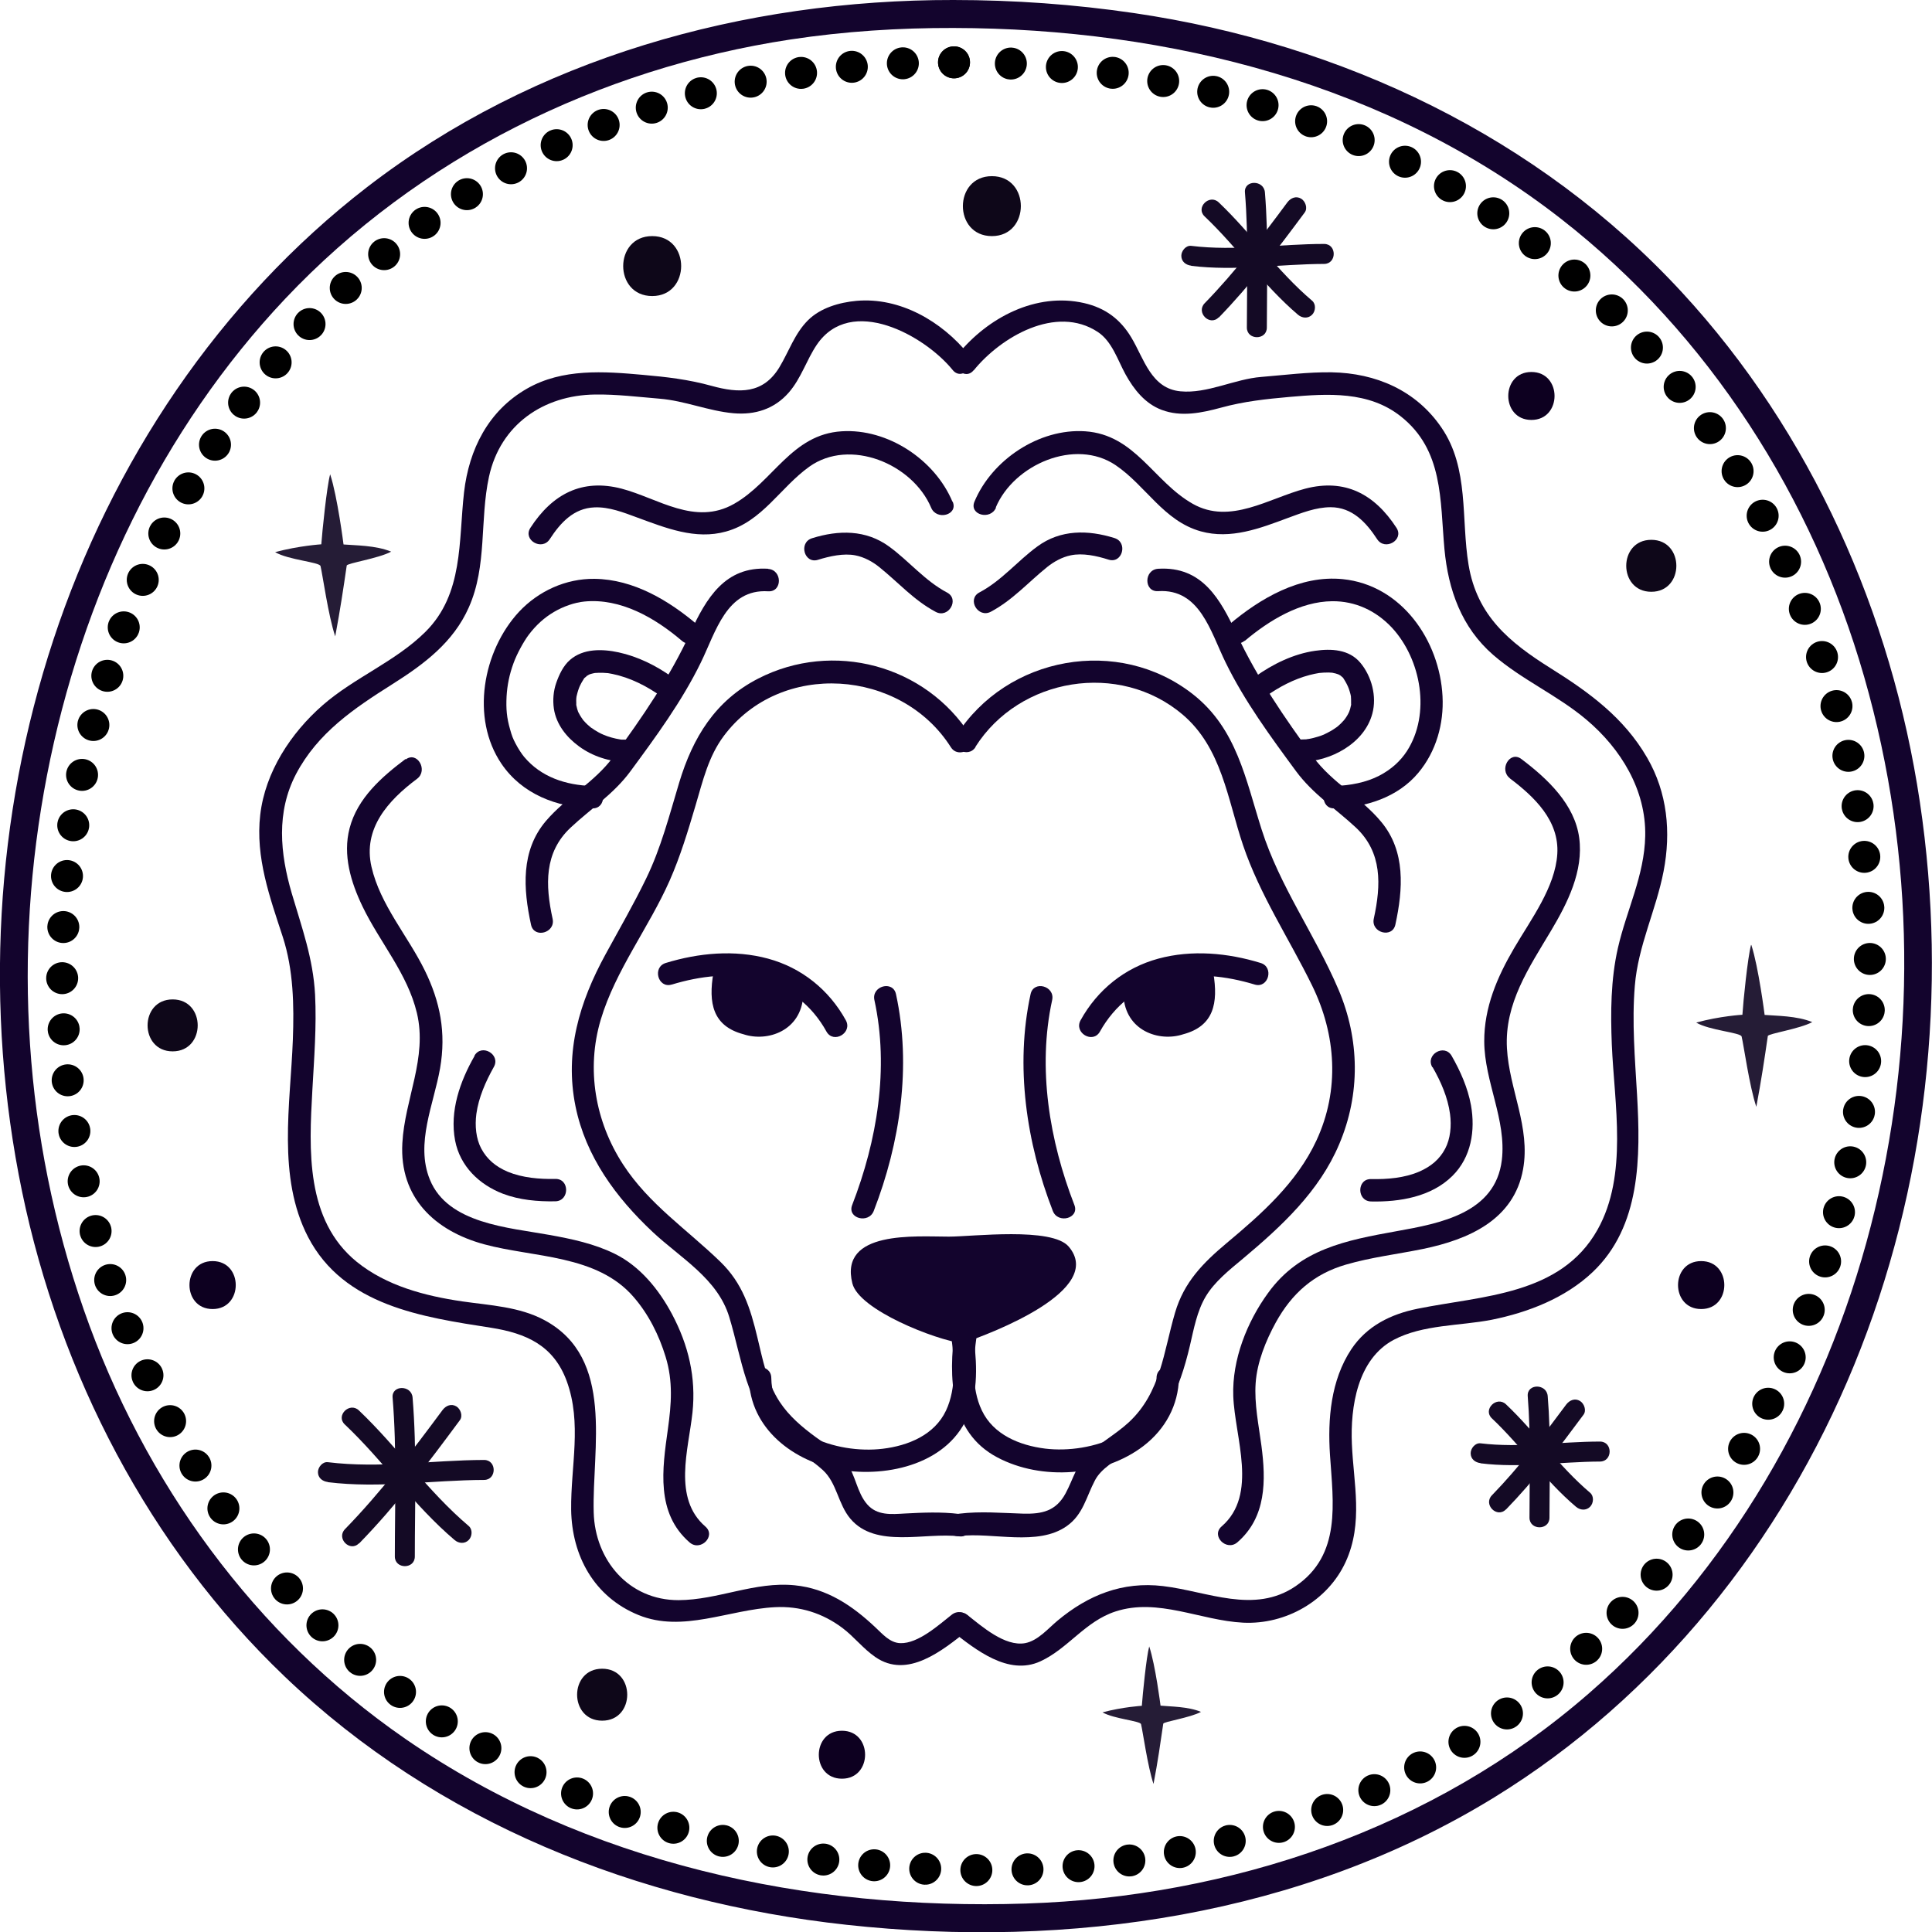
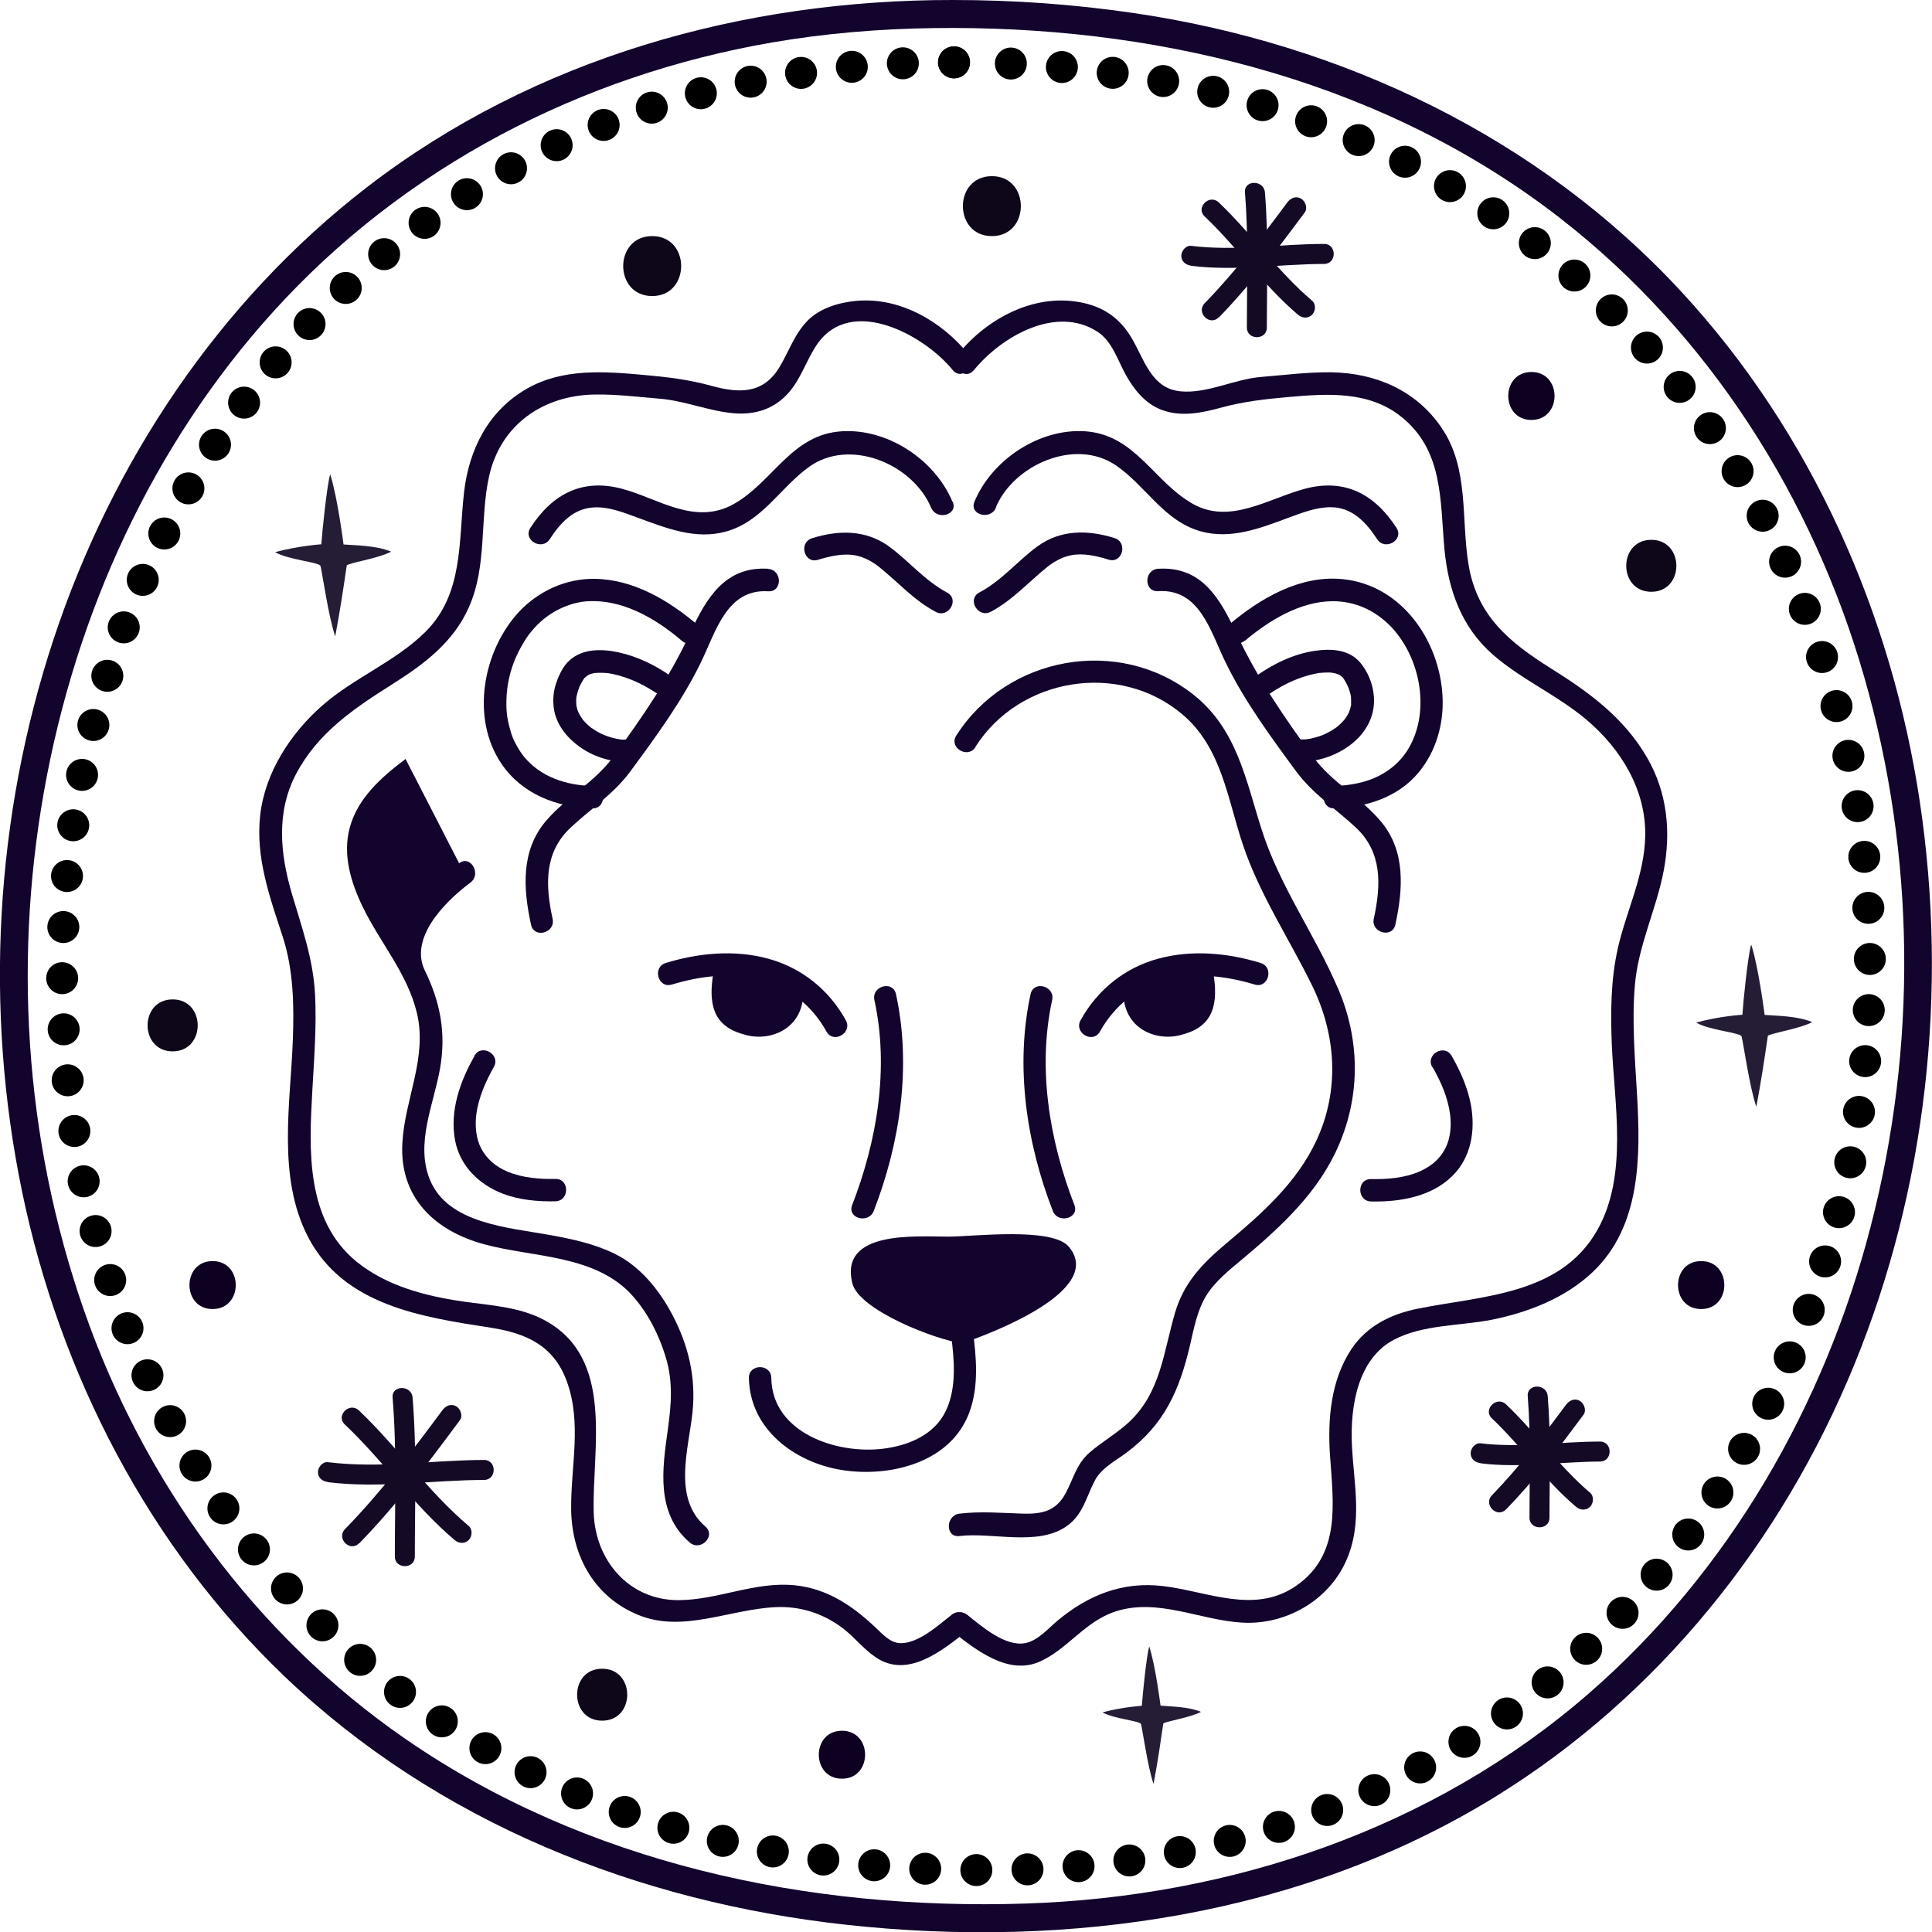
<svg xmlns="http://www.w3.org/2000/svg" id="Calque_2" data-name="Calque 2" viewBox="0 0 120.86 120.87">
  <defs>
    <style>
      .cls-1 {
        fill: #13042d;
      }

      .cls-2 {
        fill: #0d0020;
      }

      .cls-3, .cls-4 {
        fill: none;
        stroke: #000;
        stroke-linecap: round;
        stroke-linejoin: round;
        stroke-width: 2px;
      }

      .cls-5 {
        fill: #140a25;
      }

      .cls-6 {
        fill: #251c36;
      }

      .cls-4 {
        stroke-dasharray: 0 3.2;
      }

      .cls-7 {
        fill: #0e0719;
      }
    </style>
  </defs>
  <g id="OBJECTS">
    <g>
      <g>
        <path class="cls-1" d="M59.64,0c-13.14-.02-26.18,3.62-36.67,11.7C13.69,18.86,7,28.92,3.34,40.02S-.98,63.13,1.38,74.54c2.37,11.44,7.95,22.24,16.43,30.34,9.56,9.13,22.12,14.11,35.15,15.53,13.93,1.52,28.46-.56,40.53-7.98,10.24-6.3,17.96-15.96,22.5-27.04s5.88-23.4,4.11-35.22c-1.76-11.78-6.78-23.1-14.89-31.89C96.25,8.57,83.95,2.73,70.95.82,67.2.27,63.43,0,59.64,0c-1.13,0-1.13,1.75,0,1.75,13.57.02,27.23,3.52,38.05,11.97,9.23,7.21,15.71,17.42,18.93,28.63s3.31,23.14.41,34.35c-2.89,11.2-8.86,21.6-17.62,29.22-9.76,8.5-22.41,12.74-35.25,13.16-13.59.44-27.49-2.49-38.8-10.3-9.41-6.5-16.37-16.08-20.12-26.85S.79,59.59,2.94,48.5s7.14-21.59,14.9-29.81C26.22,9.82,37.42,4.3,49.45,2.47c3.37-.51,6.79-.73,10.2-.72,1.13,0,1.13-1.75,0-1.75h0Z" />
        <g>
          <line class="cls-3" x1="59.68" y1="3.9" x2="59.68" y2="3.9" />
          <path class="cls-4" d="M56.48,3.96C-13.71,7.05-15.95,119.03,63.73,116.96c70.22-2.07,72.58-111.51-2.44-113.05" />
          <line class="cls-3" x1="59.68" y1="3.9" x2="59.68" y2="3.9" />
        </g>
      </g>
      <g>
        <g>
          <g>
            <path class="cls-1" d="M60.59,22.17c-1.67-2.06-4.28-3.59-7.01-3.35-1.08.1-2.26.44-3.04,1.22-.83.83-1.19,1.95-1.78,2.93-1.02,1.69-2.53,1.64-4.24,1.17-1.44-.4-2.82-.56-4.3-.69-2.45-.22-5.03-.41-7.25.86-2.42,1.38-3.63,3.8-3.94,6.48-.35,3.08-.03,6.36-2.41,8.73-1.88,1.87-4.45,2.86-6.44,4.6s-3.59,4.18-3.9,6.85.6,5.16,1.41,7.64c.67,2.07.71,4.28.63,6.44-.15,4.03-.99,8.58.95,12.33,2.24,4.31,7.15,5.01,11.45,5.68,2.21.35,3.91,1.11,4.73,3.33.97,2.65.25,5.32.28,8.05.04,2.89,1.44,5.46,4.21,6.59s5.64-.34,8.54-.49c1.55-.08,2.98.37,4.22,1.3.73.55,1.3,1.3,2.06,1.82,2.01,1.39,4.19-.41,5.77-1.66.71-.56-.29-1.54-.99-.99-.79.62-2.1,1.82-3.22,1.78-.65-.02-1.11-.57-1.55-.98-1.44-1.36-3.03-2.44-5.06-2.64-2.49-.25-4.79.92-7.26.93-3.12.01-5.23-2.51-5.31-5.49-.11-4,1.34-9.64-3.07-12.02-1.57-.85-3.43-.93-5.16-1.18-2.32-.34-4.74-.97-6.6-2.48-3.2-2.61-2.98-7-2.77-10.73.11-1.99.27-3.99.17-5.98-.12-2.26-.83-4.2-1.46-6.34-.73-2.5-.98-5.07.27-7.46,1.36-2.58,3.62-4.1,6.01-5.61,1.98-1.25,3.83-2.62,4.8-4.82,1.16-2.61.67-5.45,1.26-8.17.71-3.26,3.41-5.1,6.63-5.14,1.35-.02,2.7.15,4.04.26,1.59.13,3.05.77,4.62.91,1.35.12,2.56-.26,3.46-1.29.78-.89,1.11-2.04,1.76-3,2.14-3.14,6.75-.57,8.5,1.59.57.7,1.55-.3.99-.99h0Z" />
            <path class="cls-1" d="M60.92,23.16c1.68-2.07,5.14-4.12,7.76-2.39.89.59,1.24,1.76,1.73,2.65.52.94,1.22,1.83,2.26,2.22,1.22.46,2.5.19,3.72-.14,1.42-.39,2.81-.54,4.28-.67,2.39-.21,4.95-.37,6.95,1.21,2.68,2.11,2.46,5.24,2.74,8.31.24,2.56,1.07,4.9,3.05,6.62,1.8,1.56,4.02,2.52,5.83,4.05,2.16,1.82,3.74,4.4,3.68,7.28-.05,2.48-1.17,4.64-1.71,7.01-.45,1.98-.46,4.03-.38,6.05.16,3.71,1.02,8.15-.89,11.56-2.3,4.11-7.21,4.13-11.26,4.95-1.68.34-3.18,1.08-4.15,2.54-1.28,1.94-1.48,4.36-1.33,6.61.2,3.01.72,6.24-2.14,8.2-2.6,1.78-5.52.33-8.31,0-2.53-.3-4.67.56-6.59,2.16-.59.49-1.23,1.26-2.03,1.41-1.27.23-2.72-1.06-3.61-1.76-.7-.55-1.7.43-.99.99,1.49,1.17,3.54,2.83,5.55,1.91,1.74-.8,2.8-2.5,4.7-3.12,2.66-.87,5.33.57,7.99.7s5.29-1.36,6.41-3.8.49-4.93.39-7.38c-.1-2.32.35-5.3,2.61-6.51,1.83-.97,4.15-.87,6.14-1.26,2.28-.46,4.6-1.36,6.31-2.98,3.02-2.86,3-7.22,2.78-11.08-.13-2.27-.33-4.55-.14-6.83.2-2.5,1.33-4.73,1.8-7.17s.24-4.91-1.03-7.1c-1.45-2.51-3.64-4.1-6.04-5.6-2.58-1.62-4.6-3.28-5.13-6.46-.48-2.87.05-6.04-1.69-8.58-1.59-2.34-4.11-3.42-6.88-3.47-1.47-.02-2.93.17-4.4.29-1.67.13-3.38,1.06-5.05.9-1.84-.17-2.28-2.04-3.08-3.37-.69-1.15-1.64-1.85-2.95-2.15-3.01-.69-6.03.91-7.9,3.21-.56.69.42,1.69.99.99h0Z" />
          </g>
          <g>
            <g>
              <path class="cls-1" d="M43.66,39.11c-1.81-1.54-4.02-2.87-6.47-2.9-1.79-.02-3.5.76-4.72,2.06-2.27,2.45-3.04,6.65-1.1,9.51,1.29,1.9,3.45,2.72,5.68,2.79.9.03.9-1.37,0-1.4-1.68-.05-3.21-.57-4.26-1.82-.15-.18-.37-.51-.53-.82-.17-.32-.24-.5-.35-.9-.21-.72-.26-1.28-.22-2.07.04-.68.17-1.36.44-2.09.2-.55.62-1.33.96-1.78.46-.6.96-1.05,1.55-1.4s1.3-.6,1.92-.66c2.26-.22,4.4,1.01,6.1,2.46.68.58,1.68-.41.99-.99h0Z" />
              <path class="cls-1" d="M42.04,42.35c-.99-.71-2.14-1.28-3.34-1.54-1.02-.22-2.21-.25-3.04.47-.42.36-.68.92-.86,1.43s-.23,1.08-.15,1.63c.15.98.79,1.78,1.57,2.35.84.62,1.92.97,2.97.98.9,0,.9-1.39,0-1.4-.09,0-.18,0-.26,0-.04,0-.08,0-.12-.01-.11,0,.11.02,0,0-.19-.03-.37-.07-.55-.12s-.35-.11-.52-.18c.11.05-.09-.05-.13-.06-.1-.05-.2-.1-.29-.16-.08-.04-.15-.09-.22-.14-.04-.02-.07-.05-.11-.07-.17-.12.06.05-.04-.03-.15-.12-.29-.25-.42-.4-.03-.03-.06-.06-.08-.1-.07-.08.06.08,0,0-.06-.08-.11-.16-.16-.24-.04-.07-.08-.15-.12-.22-.06-.12-.01-.03,0,0-.02-.06-.04-.12-.06-.18-.02-.08-.04-.17-.06-.25-.03-.13,0-.04,0,0,0-.04,0-.09,0-.13-.01-.24,0-.37.04-.51.04-.18.12-.42.18-.55s.12-.24.19-.35c.03-.04.05-.09.08-.13.07-.11-.07.05.04-.04.04-.03.2-.16.07-.08.06-.04.13-.08.2-.12.11-.06.03-.01,0,0,.04-.01.08-.03.11-.04.1-.03.2-.05.31-.07-.13.02.1,0,.15,0,.11,0,.21,0,.32,0,.27.01.33.02.57.07,1.12.23,2.15.76,3.08,1.42.31.22.78.05.96-.25.21-.35.06-.74-.25-.96h0Z" />
            </g>
            <g>
              <path class="cls-1" d="M77.86,40.1c1.54-1.3,3.47-2.47,5.48-2.49,1.45-.01,2.73.59,3.73,1.65,1.85,2,2.44,5.41.94,7.73-.41.63-.99,1.15-1.72,1.53-.82.43-1.84.62-2.81.65-.9.03-.9,1.43,0,1.4,1.95-.06,3.96-.68,5.25-2.23,1.11-1.33,1.6-3.06,1.51-4.78-.18-3.5-2.57-6.96-6.24-7.33-2.67-.27-5.17,1.2-7.13,2.86-.69.58.31,1.57.99.99h0Z" />
              <path class="cls-1" d="M79.19,43.56c.83-.59,1.74-1.07,2.72-1.33.19-.05.47-.11.61-.13.13-.02.41-.03.6-.03.04,0,.26.02.21.01s.17.04.22.05c.05.01.25.09.12.03.09.04.17.09.25.14-.12-.08.04.05.08.08.08.07.03.03,0,0,.02.03.05.06.07.1.13.21.24.41.31.61.04.11.07.22.1.33.01.05.02.1.03.14.02.12,0-.09,0,.03.01.1.01.21.01.31,0,.04,0,.09,0,.13,0,.15.03-.08,0,.07-.02.08-.04.17-.06.25-.01.04-.09.25-.04.13-.07.17-.17.34-.28.49-.08.11-.02.03,0,0-.03.03-.05.07-.08.1-.06.07-.13.14-.2.21-.06.06-.13.12-.19.17-.02.02-.14.1-.04.03-.04.03-.09.06-.13.09-.17.12-.35.22-.54.31-.04.02-.08.04-.12.06-.15.07.06-.02-.07.03-.1.04-.2.08-.31.11-.2.06-.41.12-.62.15-.04,0-.08.01-.12.02.1-.01.04,0-.02,0-.11,0-.21.01-.32.01-.9,0-.9,1.41,0,1.4,1.84-.02,3.97-1.14,4.47-3.02.29-1.07-.04-2.33-.75-3.18s-1.84-.89-2.82-.75c-1.35.19-2.66.83-3.76,1.62-.31.22-.45.61-.25.96.18.3.65.47.96.25h0Z" />
            </g>
          </g>
          <g>
-             <path class="cls-1" d="M25.37,47.48c-1.49,1.12-3.01,2.45-3.5,4.33-.44,1.68.08,3.38.81,4.9,1.08,2.24,2.81,4.19,3.4,6.66.67,2.81-.76,5.37-.91,8.14-.19,3.41,2.03,5.49,5.12,6.33s7.05.63,9.35,3.3c.93,1.07,1.59,2.39,2,3.74.47,1.53.36,2.96.14,4.53-.35,2.49-.76,5.24,1.36,7.08.68.59,1.67-.4.99-.99-2.06-1.78-1.06-4.81-.81-7.14.23-2.19-.25-4.21-1.28-6.15-.82-1.54-2-3-3.59-3.78-1.28-.63-2.7-.93-4.1-1.18-2.52-.46-6.34-.69-7.46-3.46-.92-2.26.25-4.72.64-6.96s0-4.17-.95-6.11c-1.06-2.17-2.79-4.1-3.34-6.49s1.03-4.15,2.85-5.51c.71-.53.01-1.75-.71-1.21h0Z" />
+             <path class="cls-1" d="M25.37,47.48c-1.49,1.12-3.01,2.45-3.5,4.33-.44,1.68.08,3.38.81,4.9,1.08,2.24,2.81,4.19,3.4,6.66.67,2.81-.76,5.37-.91,8.14-.19,3.41,2.03,5.49,5.12,6.33s7.05.63,9.35,3.3c.93,1.07,1.59,2.39,2,3.74.47,1.53.36,2.96.14,4.53-.35,2.49-.76,5.24,1.36,7.08.68.59,1.67-.4.99-.99-2.06-1.78-1.06-4.81-.81-7.14.23-2.19-.25-4.21-1.28-6.15-.82-1.54-2-3-3.59-3.78-1.28-.63-2.7-.93-4.1-1.18-2.52-.46-6.34-.69-7.46-3.46-.92-2.26.25-4.72.64-6.96s0-4.17-.95-6.11s1.03-4.15,2.85-5.51c.71-.53.01-1.75-.71-1.21h0Z" />
            <path class="cls-1" d="M59.58,31.38c-1.1-2.62-4.04-4.58-6.92-4.4-3.14.19-4.29,3.15-6.74,4.54s-4.75-.35-7.03-.95c-2.49-.65-4.34.34-5.71,2.45-.49.76.72,1.46,1.21.71.67-1.03,1.5-1.94,2.8-1.99.91-.04,1.82.32,2.66.63,1.78.65,3.65,1.42,5.57.88,2.27-.63,3.39-2.75,5.2-4.05,2.54-1.82,6.47-.19,7.63,2.56.34.82,1.7.46,1.35-.37h0Z" />
            <path class="cls-1" d="M29.69,66.05c-.91,1.59-1.57,3.45-1.22,5.3.31,1.61,1.51,2.76,3,3.33,1.03.39,2.17.49,3.27.47.9-.02.9-1.42,0-1.4-1,.02-2.06-.07-2.98-.45-.75-.32-1.3-.78-1.66-1.46-.32-.61-.4-1.4-.3-2.16.14-1.02.58-2.02,1.09-2.93.45-.78-.76-1.49-1.21-.71h0Z" />
            <path class="cls-1" d="M59.25,37.07c-1.4-.74-2.37-1.96-3.63-2.88-1.45-1.06-3.16-1.04-4.82-.52-.86.27-.49,1.62.37,1.35.74-.23,1.61-.42,2.33-.28.57.11,1.09.4,1.51.74,1.18.95,2.17,2.08,3.53,2.8.8.42,1.5-.79.71-1.21h0Z" />
-             <path class="cls-1" d="M94.45,48.69c1.54,1.16,3.1,2.65,2.97,4.73s-1.64,4.08-2.7,5.89-1.88,3.71-1.87,5.84c.01,2.51,1.4,4.91,1.1,7.42-.4,3.32-3.85,3.96-6.59,4.45-3.15.57-6.04,1.11-8.03,3.86-1.32,1.81-2.26,4.18-2.18,6.45.09,2.59,1.58,6.16-.73,8.16-.68.59.31,1.58.99.99,1.81-1.57,1.79-3.86,1.5-6.05-.17-1.29-.45-2.6-.36-3.91s.64-2.66,1.26-3.79c1.01-1.83,2.39-3.04,4.39-3.62,1.58-.46,3.21-.65,4.82-.98,2.85-.59,5.69-1.82,6.26-4.99.47-2.62-.87-5-1.01-7.56-.16-2.81,1.39-5.06,2.76-7.36,1.03-1.73,2.04-3.73,1.76-5.81s-1.96-3.68-3.62-4.93c-.72-.54-1.42.67-.71,1.21h0Z" />
            <path class="cls-1" d="M62.29,31.75c1.13-2.69,4.97-4.36,7.5-2.65,1.89,1.28,3,3.49,5.33,4.14,1.87.52,3.71-.19,5.45-.84.85-.31,1.75-.67,2.67-.67,1.34,0,2.22.94,2.91,2,.49.75,1.7.05,1.21-.71-1.37-2.11-3.22-3.1-5.71-2.45-2.28.6-4.69,2.27-7.03.95-2.46-1.39-3.6-4.33-6.74-4.54-2.88-.19-5.83,1.79-6.92,4.4-.35.83,1.01,1.19,1.35.37h0Z" />
            <path class="cls-1" d="M89.62,66.76c.52.91.95,1.89,1.09,2.93.1.75.02,1.55-.3,2.16-.35.67-.89,1.12-1.62,1.44-.92.4-2,.49-3.02.47-.9-.02-.9,1.38,0,1.4,1.79.04,3.77-.29,5.09-1.6,1.18-1.17,1.44-2.84,1.16-4.42-.2-1.09-.66-2.13-1.21-3.09-.45-.78-1.66-.08-1.21.71h0Z" />
            <path class="cls-1" d="M61.98,38.27c1.36-.72,2.35-1.85,3.53-2.8.41-.33.93-.62,1.47-.73.74-.16,1.62.03,2.37.27.86.27,1.23-1.08.37-1.35-1.66-.52-3.37-.54-4.82.52-1.26.92-2.23,2.14-3.63,2.88-.8.42-.09,1.63.71,1.21h0Z" />
            <path class="cls-1" d="M72.46,36.98c2.61-.16,3.27,2.55,4.21,4.46,1.18,2.42,2.82,4.65,4.41,6.81,1.05,1.42,2.46,2.33,3.73,3.51,1.67,1.56,1.59,3.6,1.13,5.71-.19.88,1.16,1.25,1.35.37.48-2.21.65-4.58-.88-6.42-1.27-1.54-3.08-2.45-4.27-4.08-1.78-2.43-3.48-4.91-4.76-7.64-1.03-2.2-2.16-4.29-4.93-4.12-.9.06-.9,1.46,0,1.4h0Z" />
            <path class="cls-1" d="M48.06,35.58c-2.7-.17-3.88,1.84-4.88,4.01-1.28,2.78-3.01,5.29-4.81,7.75-1.18,1.61-2.94,2.52-4.22,4.02-1.58,1.86-1.42,4.24-.93,6.49.19.88,1.54.51,1.35-.37-.46-2.11-.54-4.15,1.13-5.71,1.27-1.19,2.68-2.09,3.73-3.51,1.59-2.16,3.23-4.39,4.41-6.81.94-1.92,1.61-4.62,4.21-4.46.9.06.9-1.34,0-1.4h0Z" />
          </g>
        </g>
        <g>
          <g>
-             <path class="cls-1" d="M60.71,46.02c-2.81-4.43-8.61-5.97-13.28-3.57-2.69,1.38-4.09,3.69-4.94,6.5-.61,2.03-1.14,4.1-2.07,6.01-.78,1.61-1.68,3.16-2.54,4.74-1.63,2.98-2.57,6.09-1.88,9.5.64,3.15,2.53,5.71,4.83,7.87,1.74,1.63,4.06,2.91,4.79,5.32.82,2.71,1.03,5.43,3.19,7.49.82.79,1.84,1.33,2.67,2.09.88.81.94,2.12,1.72,3.04,1.59,1.88,4.68.83,6.81,1.1.89.11.88-1.29,0-1.4-1.14-.14-2.25-.09-3.39-.03-.86.05-1.75.14-2.37-.57-.66-.76-.71-1.83-1.31-2.61-.51-.66-1.23-1.11-1.9-1.59-.86-.63-1.68-1.32-2.27-2.22-.8-1.22-1.05-2.63-1.39-4.02-.44-1.84-.93-3.39-2.31-4.73-2.08-2.02-4.48-3.61-6.09-6.09-1.75-2.69-2.32-5.97-1.4-9.06s3.01-5.76,4.31-8.7c.67-1.52,1.15-3.11,1.62-4.7s.81-3.06,1.76-4.34c3.55-4.77,11.1-4.21,14.21.69.48.76,1.69.06,1.21-.71h0Z" />
            <path class="cls-1" d="M61.02,46.72c2.75-4.34,9-5.38,12.96-2.02,2.45,2.08,2.81,5.29,3.78,8.17,1.06,3.13,2.88,5.84,4.32,8.78,1.51,3.08,1.74,6.54.27,9.7-1.23,2.64-3.42,4.58-5.61,6.41-1.49,1.25-2.67,2.45-3.23,4.35-.73,2.47-.89,5-2.89,6.86-.76.7-1.66,1.21-2.44,1.88-.86.75-1,1.6-1.52,2.57-.6,1.11-1.47,1.3-2.65,1.27-1.34-.04-2.65-.16-3.99,0-.88.11-.89,1.51,0,1.4,2.07-.25,4.9.66,6.71-.62,1.03-.72,1.22-1.83,1.77-2.87.4-.76,1.29-1.22,1.95-1.71,2.38-1.77,3.32-3.88,3.99-6.72.24-1.03.44-2.15.99-3.07s1.48-1.66,2.31-2.35c2.42-2.03,4.79-4.21,6.04-7.18,1.33-3.13,1.28-6.55-.05-9.67-1.46-3.43-3.67-6.43-4.81-10.02-1-3.14-1.55-6.28-4.27-8.43-4.67-3.69-11.67-2.41-14.83,2.57-.48.76.73,1.47,1.21.71h0Z" />
          </g>
          <g>
            <path class="cls-1" d="M54.7,62.56c.93,4.26.17,8.8-1.39,12.82-.33.84,1.03,1.2,1.35.37,1.65-4.25,2.37-9.06,1.39-13.56-.19-.88-1.54-.51-1.35.37h0Z" />
            <path class="cls-1" d="M64.47,62.19c-.98,4.5-.26,9.31,1.39,13.56.32.83,1.68.47,1.35-.37-1.56-4.02-2.32-8.56-1.39-12.82.19-.88-1.16-1.25-1.35-.37h0Z" />
            <g>
              <path class="cls-1" d="M42.03,61.59c1.78-.54,3.7-.77,5.52-.3s3.25,1.61,4.15,3.24c.44.79,1.65.08,1.21-.71-1.05-1.9-2.76-3.28-4.86-3.85s-4.34-.36-6.4.27c-.86.26-.49,1.61.37,1.35h0Z" />
              <path class="cls-1" d="M46.65,60.54l-2.02.31c-.33,1.91-.04,3.34,1.88,3.85,1.5.5,3.62-.21,3.74-2.44l-2.79-1.68" />
            </g>
            <g>
              <path class="cls-1" d="M78.86,60.24c-2.05-.63-4.3-.84-6.4-.27s-3.81,1.95-4.86,3.85c-.44.79.77,1.5,1.21.71.91-1.63,2.34-2.78,4.16-3.24s3.74-.24,5.52.3c.86.26,1.23-1.09.37-1.35h0Z" />
              <path class="cls-1" d="M73.88,60.54l2.02.31c.32,1.91.03,3.34-1.88,3.85-1.5.5-3.63-.21-3.74-2.44l2.79-1.68" />
            </g>
            <g>
              <path class="cls-1" d="M60.19,84.03c-1.67-.21-6.46-2.08-6.87-3.75-.83-3.33,3.96-2.92,6.04-2.92,1.46,0,6.46-.62,7.5.63,2.29,2.71-4.79,5.41-6.66,6.04" />
              <path class="cls-1" d="M59.5,83.55c.2,1.51.35,3.26-.32,4.69-.72,1.53-2.37,2.2-3.96,2.39-2.88.35-6.92-.99-6.97-4.43-.01-.9-1.41-.9-1.4,0,.05,3.18,2.82,5.26,5.75,5.75s6.83-.37,8.03-3.57c.62-1.65.45-3.49.22-5.2-.12-.89-1.47-.51-1.35.37h0Z" />
-               <path class="cls-1" d="M59.73,83.18c-.4,2.95-.34,6.41,2.66,7.99,2.77,1.47,6.65,1.2,9.15-.72,1.35-1.04,2.18-2.54,2.21-4.26.01-.9-1.39-.9-1.4,0-.06,3.44-4.09,4.78-6.97,4.43-1.6-.2-3.24-.87-3.96-2.39-.68-1.42-.53-3.18-.32-4.69.12-.88-1.23-1.26-1.35-.37h0Z" />
            </g>
          </g>
        </g>
      </g>
      <g>
        <g>
          <path class="cls-5" d="M95.57,87.34c.2,2.53.11,5.07.11,7.6,0,.8,1.25.81,1.25,0,0-2.53.1-5.07-.11-7.6-.06-.8-1.31-.8-1.25,0h0Z" />
          <path class="cls-5" d="M92.62,91.54c2.49.31,4.98-.1,7.47-.11.8,0,.81-1.25,0-1.25-2.49,0-4.99.41-7.47.11-.34-.04-.62.32-.62.62,0,.37.29.58.62.62h0Z" />
          <path class="cls-5" d="M93.33,88.73c1.85,1.75,3.31,3.88,5.26,5.53.26.22.63.25.88,0,.22-.22.26-.66,0-.88-1.95-1.65-3.41-3.78-5.26-5.53-.58-.55-1.47.33-.88.88h0Z" />
          <path class="cls-5" d="M94.21,94.43c1.79-1.84,3.33-3.88,4.85-5.93.2-.27.04-.7-.22-.86-.32-.19-.65-.05-.86.22-1.46,1.97-2.94,3.92-4.65,5.68-.56.58.32,1.46.88.88h0Z" />
        </g>
        <g>
          <path class="cls-5" d="M77.88,12.04c.23,2.81.12,5.63.12,8.45,0,.8,1.25.81,1.25,0,0-2.82.11-5.64-.12-8.45-.06-.8-1.32-.8-1.25,0h0Z" />
          <path class="cls-5" d="M74.52,16.63c2.77.34,5.54-.11,8.31-.12.8,0,.81-1.25,0-1.25-2.77,0-5.54.46-8.31.12-.34-.04-.62.32-.62.62,0,.37.29.58.62.62h0Z" />
          <path class="cls-5" d="M75.36,13.54c2.05,1.95,3.68,4.31,5.84,6.15.26.22.63.25.88,0,.22-.22.26-.66,0-.88-2.17-1.84-3.79-4.2-5.84-6.15-.58-.55-1.47.33-.88.88h0Z" />
          <path class="cls-5" d="M76.24,19.87c1.98-2.04,3.69-4.3,5.38-6.58.2-.27.04-.7-.22-.86-.32-.19-.65-.05-.86.22-1.63,2.2-3.27,4.36-5.18,6.32-.56.58.32,1.46.88.88h0Z" />
        </g>
        <g>
          <path class="cls-5" d="M24.56,87.43c.27,3.31.14,6.62.14,9.94,0,.8,1.25.81,1.25,0,0-3.31.13-6.63-.14-9.94-.06-.8-1.32-.8-1.25,0h0Z" />
          <path class="cls-5" d="M20.51,92.72c3.25.4,6.51-.13,9.77-.14.8,0,.81-1.25,0-1.25-3.26.01-6.52.54-9.77.14-.34-.04-.62.32-.62.62,0,.37.29.58.62.62h0Z" />
          <path class="cls-5" d="M21.57,89.11c2.42,2.29,4.32,5.07,6.87,7.23.26.22.63.25.88,0,.22-.22.26-.66,0-.88-2.55-2.16-4.46-4.94-6.87-7.23-.58-.55-1.47.33-.88.88h0Z" />
          <path class="cls-5" d="M22.46,96.56c2.33-2.39,4.33-5.04,6.31-7.72.2-.27.04-.7-.22-.86-.32-.19-.65-.05-.86.22-1.92,2.59-3.86,5.15-6.11,7.46-.56.58.32,1.46.88.88h0Z" />
        </g>
        <path class="cls-6" d="M20.65,29.68c-.21.78-.49,3.55-.55,4.37,0,0-1.41.09-2.89.49.83.49,2.77.62,2.84.87.13.52.48,3.09.92,4.4.31-1.65.51-2.99.72-4.43.02-.15,1.98-.44,2.78-.87-.96-.4-2.27-.39-2.98-.45,0,0-.38-2.99-.83-4.37" />
        <path class="cls-6" d="M109.54,59.11c-.21.78-.49,3.55-.54,4.37,0,0-1.41.08-2.89.49.83.49,2.77.62,2.84.87.13.52.48,3.09.92,4.4.31-1.65.51-2.99.72-4.43.02-.15,1.98-.44,2.78-.87-.96-.4-2.27-.39-2.98-.45,0,0-.38-2.99-.83-4.37" />
        <path class="cls-6" d="M71.89,103c-.18.66-.41,3.02-.46,3.71,0,0-1.2.07-2.46.41.71.41,2.36.53,2.41.74.11.44.41,2.63.78,3.74.27-1.4.43-2.54.61-3.77.02-.13,1.68-.37,2.36-.74-.81-.34-1.93-.33-2.53-.39,0,0-.32-2.54-.71-3.71" />
        <g>
          <path class="cls-7" d="M40.8,18.52c2.41,0,2.42-3.75,0-3.75s-2.42,3.75,0,3.75h0Z" />
          <path class="cls-7" d="M103.3,37.02c2.09,0,2.09-3.25,0-3.25s-2.09,3.25,0,3.25h0Z" />
          <path class="cls-7" d="M10.8,65.77c2.09,0,2.09-3.25,0-3.25s-2.09,3.25,0,3.25h0Z" />
          <path class="cls-7" d="M37.67,107.64c2.09,0,2.09-3.25,0-3.25s-2.09,3.25,0,3.25h0Z" />
          <path class="cls-7" d="M62.05,14.77c2.41,0,2.42-3.75,0-3.75s-2.42,3.75,0,3.75h0Z" />
          <path class="cls-2" d="M106.42,81.89c1.93,0,1.93-3,0-3s-1.93,3,0,3h0Z" />
          <path class="cls-2" d="M95.8,26.27c1.93,0,1.93-3,0-3s-1.93,3,0,3h0Z" />
          <path class="cls-2" d="M13.3,81.89c1.93,0,1.93-3,0-3s-1.93,3,0,3h0Z" />
          <path class="cls-2" d="M52.67,111.27c1.93,0,1.93-3,0-3s-1.93,3,0,3h0Z" />
        </g>
      </g>
    </g>
  </g>
</svg>